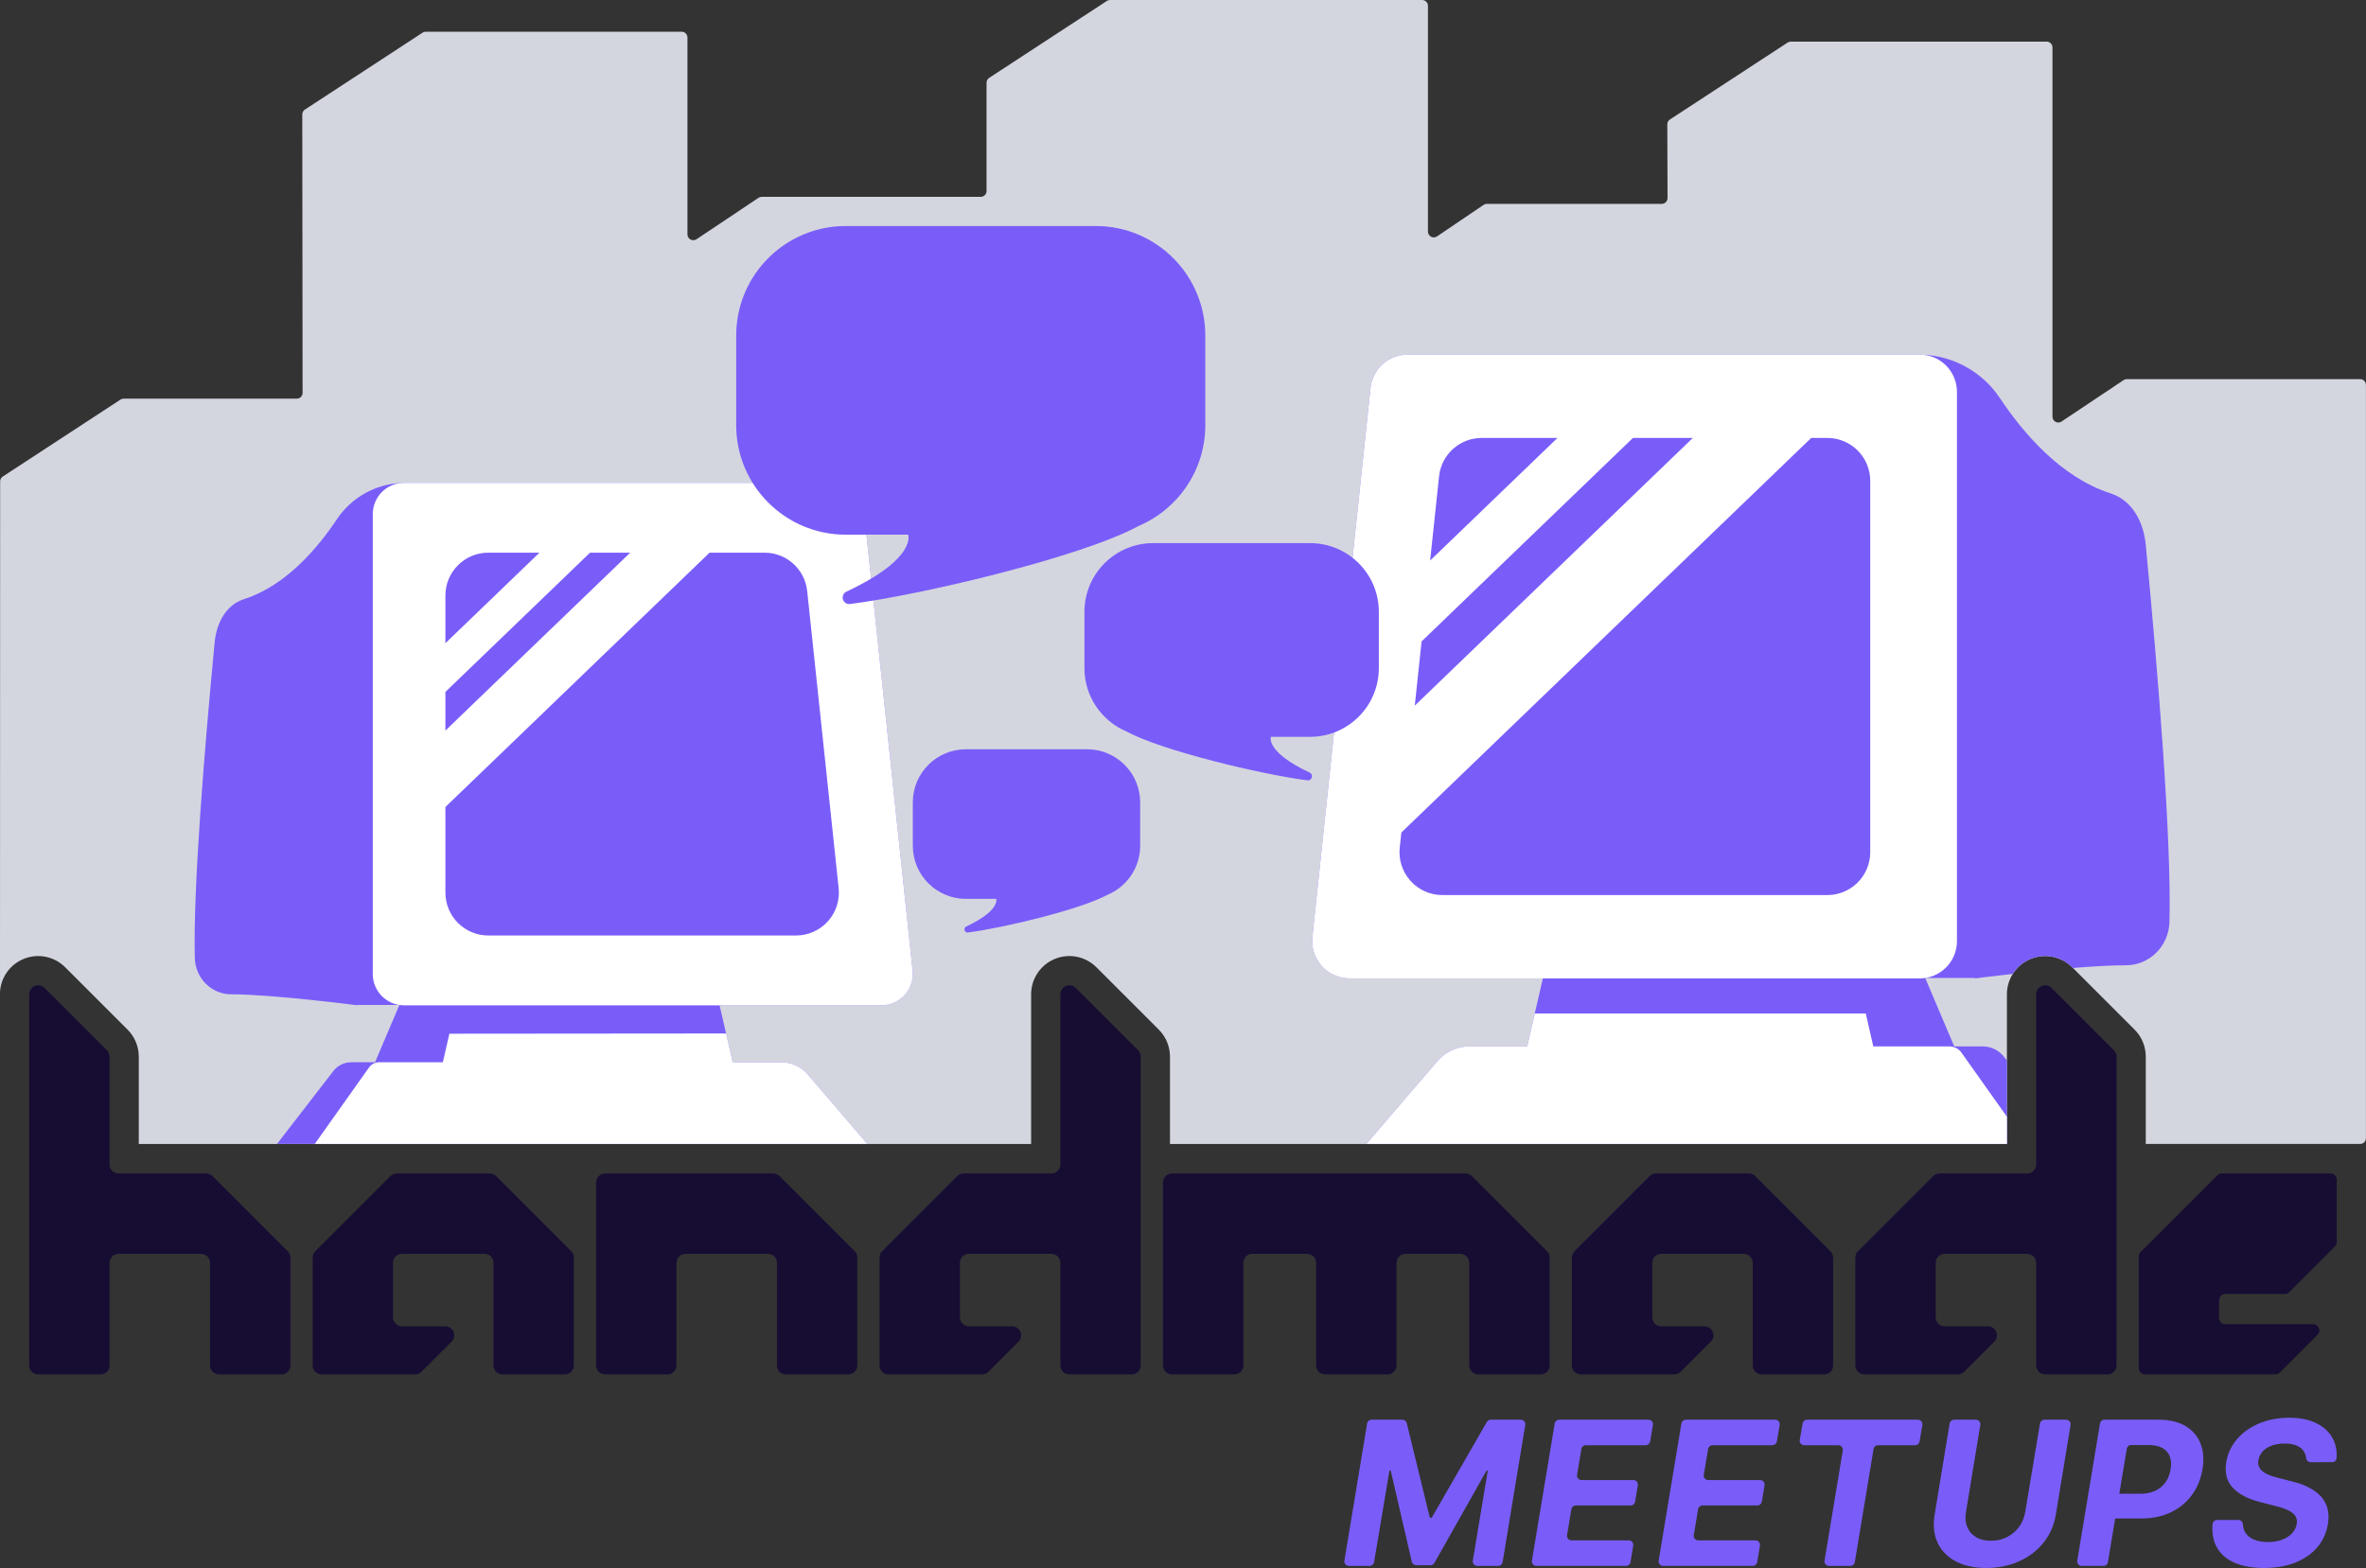
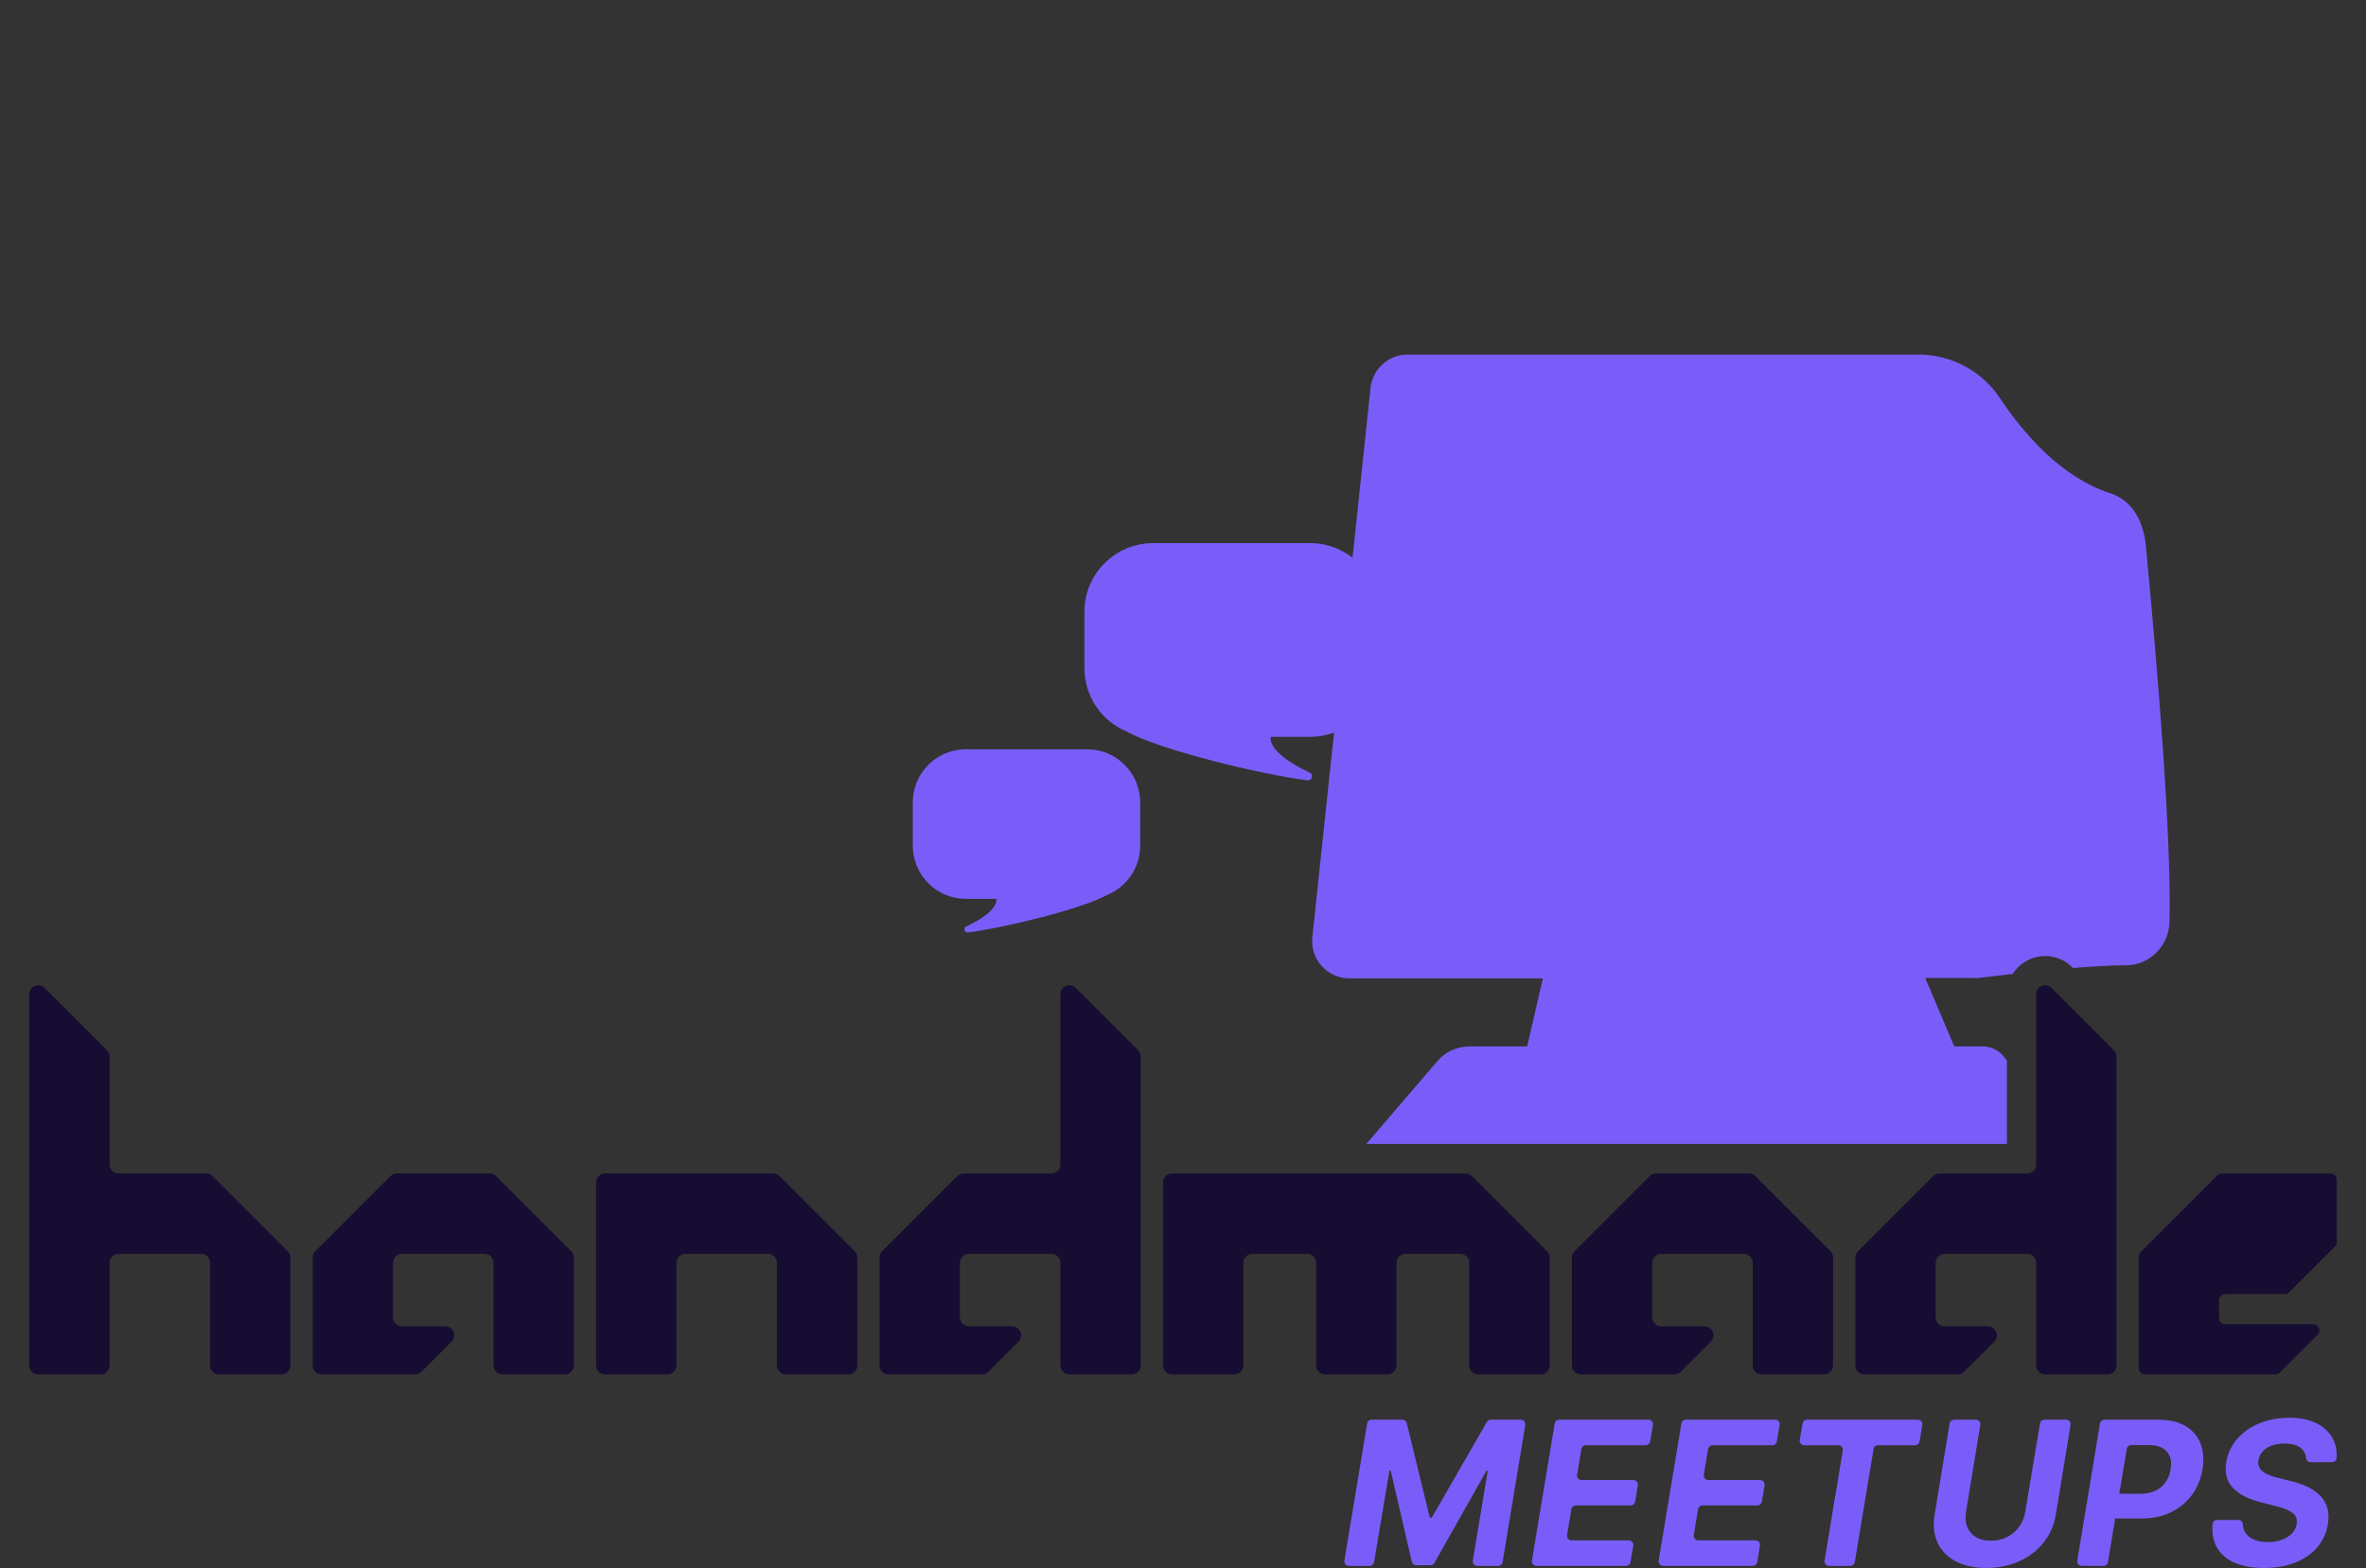
<svg xmlns="http://www.w3.org/2000/svg" width="100%" height="100%" viewBox="0 0 4383 2905" version="1.1" xml:space="preserve" style="fill-rule:evenodd;clip-rule:evenodd;stroke-linejoin:round;stroke-miterlimit:2;">
  <rect x="0" y="0" width="4383" height="2905" fill="#333333" stroke="none" />
  <g>
    <path d="M2532.61,2637.28c0.667,-4.021 4.145,-6.97 8.221,-6.97l57.096,-0c3.842,-0 7.186,2.627 8.096,6.36l42.182,173.047c0.363,1.491 1.699,2.541 3.234,2.541l0.416,-0c0.149,-0 0.287,-0.08 0.361,-0.209l102.173,-177.562c1.487,-2.584 4.242,-4.177 7.223,-4.177l55.703,-0c2.447,-0 4.771,1.076 6.354,2.942c1.583,1.866 2.266,4.334 1.868,6.749l-41.963,254.165c-0.665,4.024 -4.144,6.975 -8.222,6.976l-38.72,-0c-2.448,-0 -4.773,-1.077 -6.357,-2.945c-1.583,-1.868 -2.265,-4.338 -1.864,-6.753l27.574,-166.131c0.021,-0.121 -0.014,-0.244 -0.093,-0.338c-0.079,-0.093 -0.195,-0.147 -0.318,-0.147l-1.385,0c-0.3,0 -0.577,0.162 -0.725,0.424l-96.25,170.383c-1.478,2.616 -4.25,4.234 -7.255,4.234l-26.499,0c-3.879,0 -7.246,-2.677 -8.119,-6.457l-38.967,-168.624c-0.044,-0.189 -0.212,-0.323 -0.406,-0.323l-1.291,-0c-0.428,-0 -0.793,0.309 -0.863,0.73l-28.339,168.991c-0.674,4.015 -4.148,6.956 -8.219,6.956l-38.558,-0c-2.448,-0 -4.773,-1.077 -6.356,-2.945c-1.583,-1.867 -2.265,-4.336 -1.865,-6.752l42.133,-254.165Zm313.525,263.862c-2.449,-0.001 -4.773,-1.077 -6.356,-2.945c-1.584,-1.867 -2.266,-4.336 -1.865,-6.752l42.133,-254.165c0.667,-4.021 4.145,-6.97 8.221,-6.97l165.566,-0c2.453,-0 4.782,1.081 6.365,2.955c1.583,1.874 2.261,4.35 1.851,6.769l-5.177,30.592c-0.678,4.009 -4.151,6.943 -8.216,6.943l-110.951,0c-4.075,0 -7.553,2.947 -8.221,6.967l-7.954,47.86c-0.402,2.416 0.28,4.886 1.863,6.755c1.583,1.868 3.908,2.945 6.357,2.945l96.122,0c2.449,0 4.773,1.077 6.357,2.945c1.583,1.868 2.265,4.338 1.864,6.753l-5.049,30.411c-0.668,4.021 -4.145,6.969 -8.221,6.969l-101.655,-0c-4.077,-0 -7.555,2.949 -8.221,6.97l-7.963,48.042c-0.4,2.416 0.282,4.885 1.866,6.752c1.583,1.868 3.907,2.944 6.356,2.944l106.129,0c2.448,0 4.772,1.076 6.355,2.943c1.584,1.867 2.266,4.335 1.867,6.75l-5.06,30.593c-0.665,4.023 -4.144,6.973 -8.221,6.974l-166.142,-0Zm234.741,-0c-2.448,-0.001 -4.772,-1.077 -6.356,-2.945c-1.583,-1.867 -2.265,-4.336 -1.865,-6.752l42.134,-254.165c0.666,-4.021 4.144,-6.97 8.221,-6.97l165.565,-0c2.454,-0 4.782,1.081 6.366,2.955c1.583,1.874 2.26,4.35 1.851,6.769l-5.177,30.592c-0.679,4.009 -4.151,6.943 -8.217,6.943l-110.951,0c-4.075,0 -7.552,2.947 -8.22,6.967l-7.955,47.86c-0.401,2.416 0.28,4.886 1.864,6.755c1.583,1.868 3.908,2.945 6.357,2.945l96.121,0c2.449,0 4.774,1.077 6.357,2.945c1.584,1.868 2.265,4.338 1.864,6.753l-5.049,30.411c-0.667,4.021 -4.145,6.969 -8.22,6.969l-101.656,-0c-4.076,-0 -7.554,2.949 -8.221,6.97l-7.962,48.042c-0.4,2.416 0.282,4.885 1.865,6.752c1.584,1.868 3.908,2.944 6.356,2.944l106.13,0c2.447,0 4.771,1.076 6.355,2.943c1.583,1.867 2.266,4.335 1.866,6.75l-5.059,30.593c-0.666,4.023 -4.144,6.973 -8.222,6.974l-166.142,-0Zm261.351,-223.573c-2.459,0 -4.792,-1.086 -6.375,-2.967c-1.584,-1.881 -2.256,-4.365 -1.836,-6.787l5.294,-30.593c0.692,-3.995 4.158,-6.912 8.212,-6.912l205.423,-0c2.453,-0 4.782,1.081 6.365,2.955c1.583,1.874 2.261,4.35 1.851,6.769l-5.177,30.592c-0.678,4.009 -4.151,6.943 -8.216,6.943l-68.779,0c-4.076,0 -7.554,2.949 -8.221,6.97l-34.769,209.633c-0.666,4.021 -4.144,6.97 -8.221,6.97l-39.635,-0c-2.448,-0.001 -4.773,-1.077 -6.356,-2.945c-1.583,-1.867 -2.265,-4.337 -1.865,-6.752l33.864,-204.179c0.401,-2.416 -0.281,-4.885 -1.864,-6.753c-1.584,-1.867 -3.908,-2.944 -6.357,-2.944l-63.338,0Zm436.852,-40.297c0.67,-4.018 4.147,-6.962 8.22,-6.962l40.201,-0c2.446,-0 4.769,1.075 6.352,2.94c1.584,1.865 2.268,4.331 1.871,6.745l-27.309,166.083l-0.001,0.007c-3.272,19.749 -10.846,37.045 -22.719,51.887c-11.876,14.844 -26.932,26.386 -45.169,34.626c-18.238,8.241 -38.565,12.361 -60.983,12.361c-22.418,-0 -41.352,-4.12 -56.802,-12.361c-15.45,-8.24 -26.598,-19.782 -33.445,-34.626c-6.846,-14.844 -8.634,-32.142 -5.362,-51.894l27.753,-168.787c0.662,-4.026 4.142,-6.981 8.223,-6.981l40.363,-0c2.447,-0 4.77,1.075 6.353,2.941c1.584,1.865 2.267,4.332 1.869,6.747l-26.578,161.354c-1.696,10.3 -0.939,19.449 2.273,27.447c3.211,7.997 8.573,14.298 16.086,18.903c7.513,4.605 16.783,6.907 27.81,6.907c11.148,0 21.176,-2.302 30.082,-6.907c8.907,-4.605 16.299,-10.906 22.176,-18.903c5.877,-7.998 9.664,-17.147 11.36,-27.447l27.376,-164.08Zm139.271,176.076l-13.45,80.828c-0.669,4.019 -4.146,6.965 -8.22,6.966l-40.367,-0c-2.448,-0 -4.772,-1.077 -6.356,-2.945c-1.583,-1.867 -2.265,-4.336 -1.865,-6.752l42.134,-254.165c0.666,-4.021 4.144,-6.97 8.221,-6.97l99.813,-0c20.6,-0 37.444,3.938 50.531,11.815c13.087,7.876 22.327,18.691 27.719,32.445c5.392,13.754 6.574,29.658 3.544,47.714c-3.029,18.055 -9.542,33.899 -19.539,47.531c-9.998,13.633 -22.964,24.297 -38.898,31.991c-15.935,7.695 -34.385,11.542 -55.348,11.542l-47.919,0Zm7.621,-45.805l38.48,0c11.148,0 20.661,-1.908 28.537,-5.725c7.877,-3.817 14.178,-9.149 18.904,-15.996c4.726,-6.846 7.755,-14.692 9.088,-23.538c1.576,-9.21 1.121,-17.147 -1.363,-23.812c-2.484,-6.665 -6.998,-11.875 -13.541,-15.632c-6.544,-3.756 -15.39,-5.634 -26.538,-5.634l-31.473,-0c-4.075,-0 -7.552,2.946 -8.221,6.965l-13.873,83.372Zm267.95,137.416c-21.811,-0 -40.261,-3.363 -55.347,-10.088c-15.087,-6.726 -26.053,-16.693 -32.9,-29.901c-5.924,-11.429 -8.242,-25.172 -6.953,-41.228c0.347,-4.303 3.941,-7.619 8.258,-7.619c10.276,-0.048 28.823,-0.048 39.621,-0.048c4.399,0.002 8.04,3.424 8.313,7.815c0.171,5.63 1.585,10.566 4.109,14.815c3.636,6.119 9.089,10.694 16.359,13.723c7.271,3.03 15.875,4.544 25.811,4.544c9.694,0 18.389,-1.424 26.084,-4.271c7.694,-2.848 13.905,-6.786 18.631,-11.815c4.726,-5.029 7.634,-10.815 8.724,-17.359c0.97,-6.059 0.031,-11.148 -2.817,-15.268c-2.848,-4.12 -7.483,-7.634 -13.905,-10.542c-6.409,-2.902 -14.325,-5.503 -23.75,-7.801c-0.036,-0.009 -0.072,-0.018 -0.108,-0.028c-1.274,-0.328 -28.094,-7.25 -28.127,-7.258l-0.011,-0.003c-21.928,-5.695 -38.495,-14.449 -49.702,-26.262c-11.186,-11.791 -15.222,-27.655 -12.107,-47.592c0.009,-0.054 0.018,-0.109 0.027,-0.164c2.912,-16.462 9.787,-30.838 20.623,-43.127c10.845,-12.3 24.599,-21.843 41.261,-28.629c16.662,-6.785 34.929,-10.178 54.802,-10.178c19.994,-0 36.899,3.453 50.713,10.36c13.814,6.907 23.902,16.541 30.264,28.901c5.333,10.361 7.579,22.127 6.739,35.299c-0.292,4.342 -3.899,7.716 -8.252,7.716c-10.403,0.064 -29.236,0.064 -39.845,0.064c-4.19,-0.001 -7.728,-3.113 -8.263,-7.268c-0.742,-7.587 -3.837,-13.669 -9.089,-18.271c-6.847,-5.998 -17.117,-8.997 -30.81,-8.997c-9.331,0 -17.449,1.303 -24.357,3.908c-6.907,2.605 -12.39,6.21 -16.449,10.815c-4.06,4.605 -6.635,9.876 -7.725,15.814c-0.849,4.726 -0.485,8.906 1.09,12.542c1.575,3.635 4.151,6.755 7.725,9.361c3.575,2.605 7.846,4.816 12.815,6.634c4.945,1.809 10.19,3.378 15.735,4.707c0.046,0.011 0.093,0.023 0.139,0.035c1.249,0.322 21.424,5.523 23.095,5.954c0.08,0.02 0.16,0.04 0.24,0.058c11.218,2.542 21.384,6.046 30.498,10.513c9.149,4.483 16.844,9.906 23.084,16.268c6.241,6.362 10.634,13.905 13.178,22.63c2.545,8.724 2.909,18.722 1.091,29.991c-2.787,16.601 -9.361,30.961 -19.722,43.079c-10.36,12.117 -23.872,21.509 -40.533,28.173c-16.662,6.665 -36.081,9.998 -58.257,9.998Z" style="fill:#7a5df9;" />
-     <path d="M0,1837.72l0.261,-945.837c0.001,-3.635 1.836,-7.024 4.878,-9.013l218.02,-142.509c1.752,-1.145 3.8,-1.755 5.893,-1.755l320.719,0c2.859,0 5.6,-1.136 7.621,-3.159c2.02,-2.022 3.153,-4.765 3.15,-7.624l-0.566,-515.799c-0.004,-3.64 1.831,-7.036 4.878,-9.027l218.012,-142.504c1.752,-1.145 3.8,-1.755 5.893,-1.755l473.98,-0c2.857,-0 5.597,1.134 7.617,3.154c2.02,2.02 3.155,4.76 3.155,7.617l-0,364.757c-0,3.973 2.188,7.624 5.692,9.498c3.504,1.874 7.755,1.666 11.06,-0.54l114.964,-76.756c1.77,-1.182 3.851,-1.813 5.981,-1.813l405.582,-0c5.948,-0 10.771,-4.822 10.771,-10.77l0.015,-200.61c0,-3.636 1.835,-7.026 4.878,-9.016l218.019,-142.508c1.752,-1.145 3.8,-1.755 5.893,-1.755l578.147,0c2.857,0 5.597,1.135 7.617,3.155c2.02,2.02 3.154,4.76 3.154,7.616l0,418.282c0,3.986 2.202,7.646 5.723,9.515c3.521,1.868 7.786,1.639 11.087,-0.596l86.259,-58.399c1.783,-1.207 3.886,-1.852 6.039,-1.852l323.95,0c2.862,0 5.607,-1.139 7.628,-3.167c2.021,-2.027 3.152,-4.776 3.143,-7.638l-0.43,-136.517c-0.011,-3.648 1.825,-7.053 4.878,-9.049l218,-142.496c1.752,-1.146 3.8,-1.756 5.893,-1.756l473.981,0c2.857,0 5.596,1.135 7.616,3.155c2.02,2.02 3.155,4.76 3.155,7.617l0,684.164c0,3.973 2.188,7.624 5.692,9.498c3.504,1.874 7.756,1.666 11.06,-0.54l114.964,-76.756c1.771,-1.182 3.852,-1.813 5.981,-1.813l432.257,0c2.857,0 5.596,1.135 7.616,3.155c2.02,2.02 3.155,4.76 3.155,7.616l0,1395.46c0,2.857 -1.135,5.596 -3.155,7.616c-2.02,2.02 -4.759,3.155 -7.616,3.155l-397.112,0l0,-161.758c0,-18.786 -7.462,-36.802 -20.746,-50.086l-115.57,-115.57c-20.258,-20.258 -50.725,-26.318 -77.193,-15.355c-26.469,10.964 -43.727,36.792 -43.727,65.442l0,277.327l-1550.42,0l0,-161.758c0,-18.786 -7.463,-36.802 -20.746,-50.086l-115.57,-115.57c-20.258,-20.258 -50.725,-26.318 -77.193,-15.355c-26.469,10.964 -43.727,36.792 -43.727,65.442l-0,277.327l-1653.06,0l0,-161.758c0,-18.786 -7.462,-36.802 -20.746,-50.086l-115.57,-115.57c-20.258,-20.258 -50.725,-26.318 -77.193,-15.355c-25.113,10.402 -41.935,34.185 -43.592,61.063Z" style="fill:#d4d6df;" />
    <path d="M3717.81,2119.43l-1186.68,0l131.854,-153.724c14.705,-17.144 36.164,-27.009 58.751,-27.009l107.319,-0l29.082,-125.963l-358.283,-0c-19.592,-0 -38.263,-8.317 -51.366,-22.882c-13.104,-14.564 -19.409,-34.007 -17.346,-53.489l107.749,-1017.61c3.721,-35.147 33.367,-61.82 68.711,-61.82l948.551,0c1.513,0 3.014,0.049 4.502,0.144c58.092,2.099 111.824,31.984 144.218,80.571c42.355,63.659 112.441,146.491 204.341,176.184c40.776,12.923 61.684,52.645 65.848,96.185c22.273,232.899 47.853,544.065 43.865,698.043c-1.167,44.702 -36.856,80.32 -80.482,80.319c-26.943,0.001 -62.085,2.089 -98.316,5.042l-1.402,-1.402c-20.258,-20.258 -50.725,-26.318 -77.193,-15.355c-13.86,5.741 -25.195,15.558 -32.848,27.722c-40.885,4.577 -69.969,8.351 -69.969,8.351l-0,-0.848l-91.707,-0c-0.185,0.029 -0.371,0.058 -0.557,0.086l53.788,126.725l52.899,-0c15.373,-0 29.879,7.123 39.278,19.288l5.389,6.975l0,154.47Z" style="fill:#7a5df9;" />
-     <path d="M3717.81,2119.43l-1186.68,0l131.854,-153.724c14.705,-17.144 36.164,-27.009 58.751,-27.009l107.319,-0l14.085,-61.008l613.178,0.047l13.933,60.961l140.844,-0c8.975,-0 17.393,4.35 22.585,11.67l84.127,118.612l0,50.451Zm-161.653,-306.696l-1056.3,-0c-19.592,-0 -38.263,-8.317 -51.366,-22.882c-13.104,-14.564 -19.409,-34.007 -17.346,-53.489l107.749,-1017.61c3.721,-35.147 33.367,-61.82 68.711,-61.82l948.551,0c38.161,0 69.096,30.935 69.096,69.096l0,1017.61c0,38.161 -30.935,69.096 -69.095,69.096Zm-960.192,-270.269l-2.969,28.037c-2.371,22.395 4.876,44.744 19.939,61.486c15.063,16.742 36.524,26.302 59.045,26.302l713.205,0c21.065,0 41.267,-8.368 56.162,-23.263c14.895,-14.895 23.263,-35.097 23.263,-56.162l-0,-688.066c-0,-21.065 -8.368,-41.267 -23.263,-56.162c-14.895,-14.895 -35.097,-23.263 -56.162,-23.263l-29.924,-0l-759.296,731.091Zm37.493,-354.099l-12.597,118.976l515.102,-495.968l-110.968,-0l-391.537,376.992Zm251.755,-376.992l-140.378,-0c-40.628,-0 -74.706,30.66 -78.983,71.062l-16.525,156.061l235.886,-227.123Z" style="fill:#fff;" />
-     <path d="M1606.91,2119.43l-110.428,-128.744c-12.315,-14.358 -30.288,-22.62 -49.204,-22.62l-89.879,0l-24.357,-105.494l300.063,0c16.408,0 32.044,-6.965 43.019,-19.163c10.974,-12.198 16.254,-28.481 14.527,-44.798l-90.24,-852.25c-3.117,-29.436 -27.945,-51.775 -57.546,-51.775l-794.412,0c-1.266,0 -2.523,0.041 -3.769,0.121c-48.653,1.757 -93.654,26.786 -120.783,67.478c-35.472,53.315 -94.17,122.687 -171.136,147.554c-34.15,10.823 -51.66,44.09 -55.147,80.555c-18.655,195.053 -40.078,455.654 -36.737,584.611c0.977,37.438 30.866,67.268 67.403,67.268c77.075,0.001 234.273,20.399 234.273,20.399l-0,-0.71l76.804,-0c0.155,0.024 0.311,0.048 0.467,0.072l-45.047,106.132l-44.304,0c-12.875,0 -25.023,5.966 -32.895,16.154l-104.471,135.21l1093.8,0Z" style="fill:#7a5df9;" />
-     <path d="M583.099,2119.43l100.425,-141.59c4.348,-6.131 11.398,-9.774 18.915,-9.774l117.957,0l12.091,-52.906l512.594,-0.441l12.317,53.347l89.879,0c18.916,-0 36.889,8.262 49.204,22.62l110.428,128.744l-1023.81,0Zm165.353,-256.858c-31.959,-0 -57.867,-25.908 -57.867,-57.868l-0,-852.25c-0,-31.96 25.908,-57.868 57.867,-57.868l794.412,0c29.601,0 54.429,22.339 57.546,51.775l90.24,852.25c1.727,16.317 -3.553,32.6 -14.527,44.798c-10.975,12.198 -26.611,19.163 -43.019,19.163l-884.652,0Zm250.908,-838.639l-94.812,-0c-43.865,-0 -79.425,35.56 -79.425,79.425l-0,88.34l174.237,-167.765Zm-174.237,257.997l-0,71.633l342.347,-329.63l-74.397,-0l-267.95,257.997Zm-0,213.195l-0,158.676c-0,21.064 8.368,41.266 23.263,56.161c14.895,14.895 35.097,23.263 56.162,23.263l570.057,0c22.521,0 43.982,-9.56 59.045,-26.302c15.063,-16.741 22.31,-39.09 19.939,-61.485l-58.283,-550.443c-4.278,-40.402 -38.356,-71.062 -78.984,-71.062l-101.829,-0l-489.37,471.192Z" style="fill:#fff;" />
    <path d="M219.658,2323.03c-9.204,0 -16.666,7.462 -16.666,16.667l-0,190.021c-0,9.205 -7.462,16.667 -16.667,16.667l-115.57,-0c-9.204,-0 -16.666,-7.462 -16.666,-16.667l-0,-687.611c-0,-6.741 4.061,-12.818 10.288,-15.398c6.228,-2.58 13.397,-1.154 18.164,3.613l115.569,115.57c3.126,3.125 4.882,7.364 4.882,11.785l-0,199.784c-0,9.204 7.462,16.666 16.666,16.666l162.559,0c4.42,0 8.659,1.756 11.785,4.882l139.14,139.14c3.125,3.125 4.881,7.365 4.881,11.785l0,199.784c0,9.205 -7.462,16.667 -16.666,16.667l-115.57,-0c-9.205,-0 -16.667,-7.462 -16.667,-16.667l0,-190.021c0,-9.205 -7.462,-16.667 -16.666,-16.667l-152.796,0Zm1050.17,0c-9.205,0 -16.667,7.462 -16.667,16.667l0,190.021c0,9.205 -7.462,16.667 -16.666,16.667l-115.57,-0c-9.205,-0 -16.667,-7.462 -16.667,-16.667l0,-338.924c0,-9.205 7.462,-16.667 16.667,-16.667l311.461,0c4.421,0 8.66,1.756 11.785,4.882l139.14,139.14c3.126,3.125 4.882,7.365 4.882,11.785l-0,199.784c-0,9.205 -7.462,16.667 -16.667,16.667l-115.57,-0c-9.204,-0 -16.666,-7.462 -16.666,-16.667l-0,-190.021c-0,-9.205 -7.462,-16.667 -16.667,-16.667l-152.795,0Zm1050.17,0c-4.421,0 -8.66,1.756 -11.786,4.882c-3.125,3.125 -4.881,7.365 -4.881,11.785l-0,190.021c-0,9.205 -7.462,16.667 -16.667,16.667l-115.569,-0c-9.205,-0 -16.667,-7.462 -16.667,-16.667l-0,-338.924c-0,-9.205 7.462,-16.667 16.667,-16.667l543.856,0c4.42,0 8.659,1.756 11.785,4.882l139.14,139.14c3.125,3.125 4.881,7.365 4.881,11.785l0,199.784c0,9.205 -7.462,16.667 -16.666,16.667l-115.57,-0c-9.205,-0 -16.667,-7.462 -16.667,-16.667l0,-190.021c0,-4.42 -1.756,-8.66 -4.881,-11.785c-3.126,-3.126 -7.365,-4.882 -11.785,-4.882l-101.477,0c-4.421,0 -8.66,1.756 -11.785,4.882c-3.126,3.125 -4.882,7.365 -4.882,11.785l-0,190.021c-0,9.205 -7.462,16.667 -16.667,16.667l-115.569,-0c-9.205,-0 -16.667,-7.462 -16.667,-16.667l0,-190.021c0,-4.42 -1.756,-8.66 -4.881,-11.785c-3.126,-3.126 -7.365,-4.882 -11.786,-4.882l-101.476,0Zm-1596.81,-144.021c3.126,-3.126 7.365,-4.882 11.785,-4.882l172.322,0c4.42,0 8.659,1.756 11.785,4.882l139.139,139.14c3.126,3.125 4.882,7.365 4.882,11.785l-0,199.784c-0,9.205 -7.462,16.667 -16.667,16.667l-115.569,-0c-9.205,-0 -16.667,-7.462 -16.667,-16.667l0,-190.021c0,-9.205 -7.462,-16.667 -16.667,-16.667l-152.795,0c-9.205,0 -16.666,7.462 -16.666,16.667l-0,100.907c-0,9.205 7.461,16.667 16.666,16.667l80.083,-0c6.742,-0 12.819,4.06 15.398,10.288c2.58,6.228 1.154,13.397 -3.612,18.163l-55.781,55.781c-3.126,3.126 -7.365,4.882 -11.785,4.882l-173.206,-0c-9.204,-0 -16.666,-7.462 -16.666,-16.667l-0,-199.784c-0,-4.42 1.756,-8.66 4.881,-11.785l139.14,-139.14Zm2332.74,-0c3.126,-3.126 7.365,-4.882 11.785,-4.882l172.321,0c4.421,0 8.66,1.756 11.786,4.882l139.139,139.14c3.126,3.125 4.882,7.365 4.882,11.785l-0,199.784c-0,9.205 -7.462,16.667 -16.667,16.667l-115.569,-0c-9.205,-0 -16.667,-7.462 -16.667,-16.667l0,-190.021c0,-9.205 -7.462,-16.667 -16.667,-16.667l-152.795,0c-9.205,0 -16.667,7.462 -16.667,16.667l0,100.907c0,9.205 7.462,16.667 16.667,16.667l80.083,-0c6.741,-0 12.819,4.06 15.398,10.288c2.58,6.228 1.154,13.397 -3.613,18.163l-55.78,55.781c-3.126,3.126 -7.365,4.882 -11.785,4.882l-173.206,-0c-9.205,-0 -16.666,-7.462 -16.666,-16.667l-0,-199.784c-0,-4.42 1.756,-8.66 4.881,-11.785l139.14,-139.14Zm-1282.57,-0c3.125,-3.126 7.364,-4.882 11.785,-4.882l162.558,0c9.205,0 16.667,-7.462 16.667,-16.666l-0,-315.354c-0,-6.741 4.06,-12.818 10.288,-15.398c6.228,-2.58 13.397,-1.154 18.163,3.613l115.57,115.57c3.126,3.125 4.882,7.364 4.882,11.785l-0,572.041c-0,9.205 -7.462,16.667 -16.667,16.667l-115.57,-0c-9.204,-0 -16.666,-7.462 -16.666,-16.667l-0,-190.021c-0,-9.205 -7.462,-16.667 -16.667,-16.667l-152.795,0c-9.205,0 -16.667,7.462 -16.667,16.667l0,100.907c0,9.205 7.462,16.667 16.667,16.667l80.083,-0c6.741,-0 12.818,4.06 15.398,10.288c2.58,6.228 1.154,13.397 -3.613,18.163l-55.78,55.781c-3.126,3.126 -7.365,4.882 -11.786,4.882l-173.205,-0c-9.205,-0 -16.667,-7.462 -16.667,-16.667l0,-199.784c0,-4.42 1.756,-8.66 4.882,-11.785l139.14,-139.14Zm1807.65,-0c3.125,-3.126 7.365,-4.882 11.785,-4.882l162.558,0c9.205,0 16.667,-7.462 16.667,-16.666l-0,-315.354c-0,-6.741 4.061,-12.818 10.288,-15.398c6.228,-2.58 13.397,-1.154 18.164,3.613l115.569,115.57c3.126,3.125 4.882,7.364 4.882,11.785l-0,572.041c-0,9.205 -7.462,16.667 -16.667,16.667l-115.57,-0c-9.204,-0 -16.666,-7.462 -16.666,-16.667l-0,-190.021c-0,-9.205 -7.462,-16.667 -16.667,-16.667l-152.795,0c-9.205,0 -16.667,7.462 -16.667,16.667l0,100.907c0,9.205 7.462,16.667 16.667,16.667l80.083,-0c6.741,-0 12.818,4.06 15.398,10.288c2.58,6.228 1.154,13.397 -3.613,18.163l-55.78,55.781c-3.126,3.126 -7.365,4.882 -11.785,4.882l-173.206,-0c-9.205,-0 -16.667,-7.462 -16.667,-16.667l0,-199.784c0,-4.42 1.756,-8.66 4.882,-11.785l139.14,-139.14Zm526.588,-1.502c2.164,-2.164 5.099,-3.38 8.16,-3.38l201.451,0c3.06,0 5.995,1.216 8.159,3.38c2.165,2.165 3.38,5.1 3.38,8.16l0,115.832c0,3.06 -1.215,5.995 -3.379,8.16l-84.444,84.443c-2.164,2.164 -5.099,3.38 -8.16,3.38l-110.247,-0c-6.373,-0 -11.54,5.166 -11.54,11.54l-0,32.758c-0,6.374 5.167,11.54 11.54,11.54l162.55,0c4.667,0 8.875,2.812 10.661,7.124c1.786,4.312 0.799,9.276 -2.501,12.576l-69.985,69.985c-2.164,2.164 -5.099,3.38 -8.16,3.38l-241.468,-0c-6.373,-0 -11.54,-5.167 -11.54,-11.54l0,-207.035c0,-3.06 1.216,-5.996 3.38,-8.16l142.143,-142.143Z" style="fill:#170d33;" />
    <g>
-       <path d="M1682.31,990.591l-115.6,-0c-112.074,-0 -202.928,-90.854 -202.928,-202.928l0,-166.009c0,-112.074 90.854,-202.928 202.928,-202.928l463.179,-0c112.074,-0 202.928,90.854 202.928,202.928l0,166.009c0,84.124 -51.189,156.293 -124.118,187.056c-102.5,56.103 -397.546,126.93 -534.855,144.453c-5.758,0.322 -10.945,-3.455 -12.407,-9.033c-1.461,-5.578 1.208,-11.414 6.383,-13.957c131.92,-61.845 114.49,-105.591 114.49,-105.591Z" style="fill:#7a5df9;" />
      <path d="M2354.4,1365.14l72.553,-0c70.341,-0 127.363,-57.023 127.363,-127.363l0,-104.192c0,-70.341 -57.022,-127.363 -127.363,-127.363l-290.704,-0c-70.34,-0 -127.363,57.022 -127.363,127.363l0,104.192c0,52.798 32.128,98.093 77.9,117.401c64.332,35.212 249.511,79.665 335.69,90.663c3.613,0.202 6.869,-2.169 7.786,-5.67c0.918,-3.501 -0.758,-7.163 -4.006,-8.759c-82.796,-38.816 -71.856,-66.272 -71.856,-66.272Z" style="fill:#7a5df9;" />
      <path d="M1845.35,1665.34l-56.026,-0c-54.318,-0 -98.35,-44.033 -98.35,-98.35l-0,-80.458c-0,-54.317 44.032,-98.35 98.35,-98.35l224.482,0c54.318,0 98.351,44.033 98.351,98.35l-0,80.458c-0,40.771 -24.809,75.748 -60.155,90.658c-49.677,27.19 -192.673,61.517 -259.221,70.01c-2.79,0.156 -5.304,-1.675 -6.013,-4.378c-0.708,-2.704 0.586,-5.532 3.094,-6.764c63.935,-29.974 55.488,-51.176 55.488,-51.176Z" style="fill:#7a5df9;" />
    </g>
  </g>
</svg>